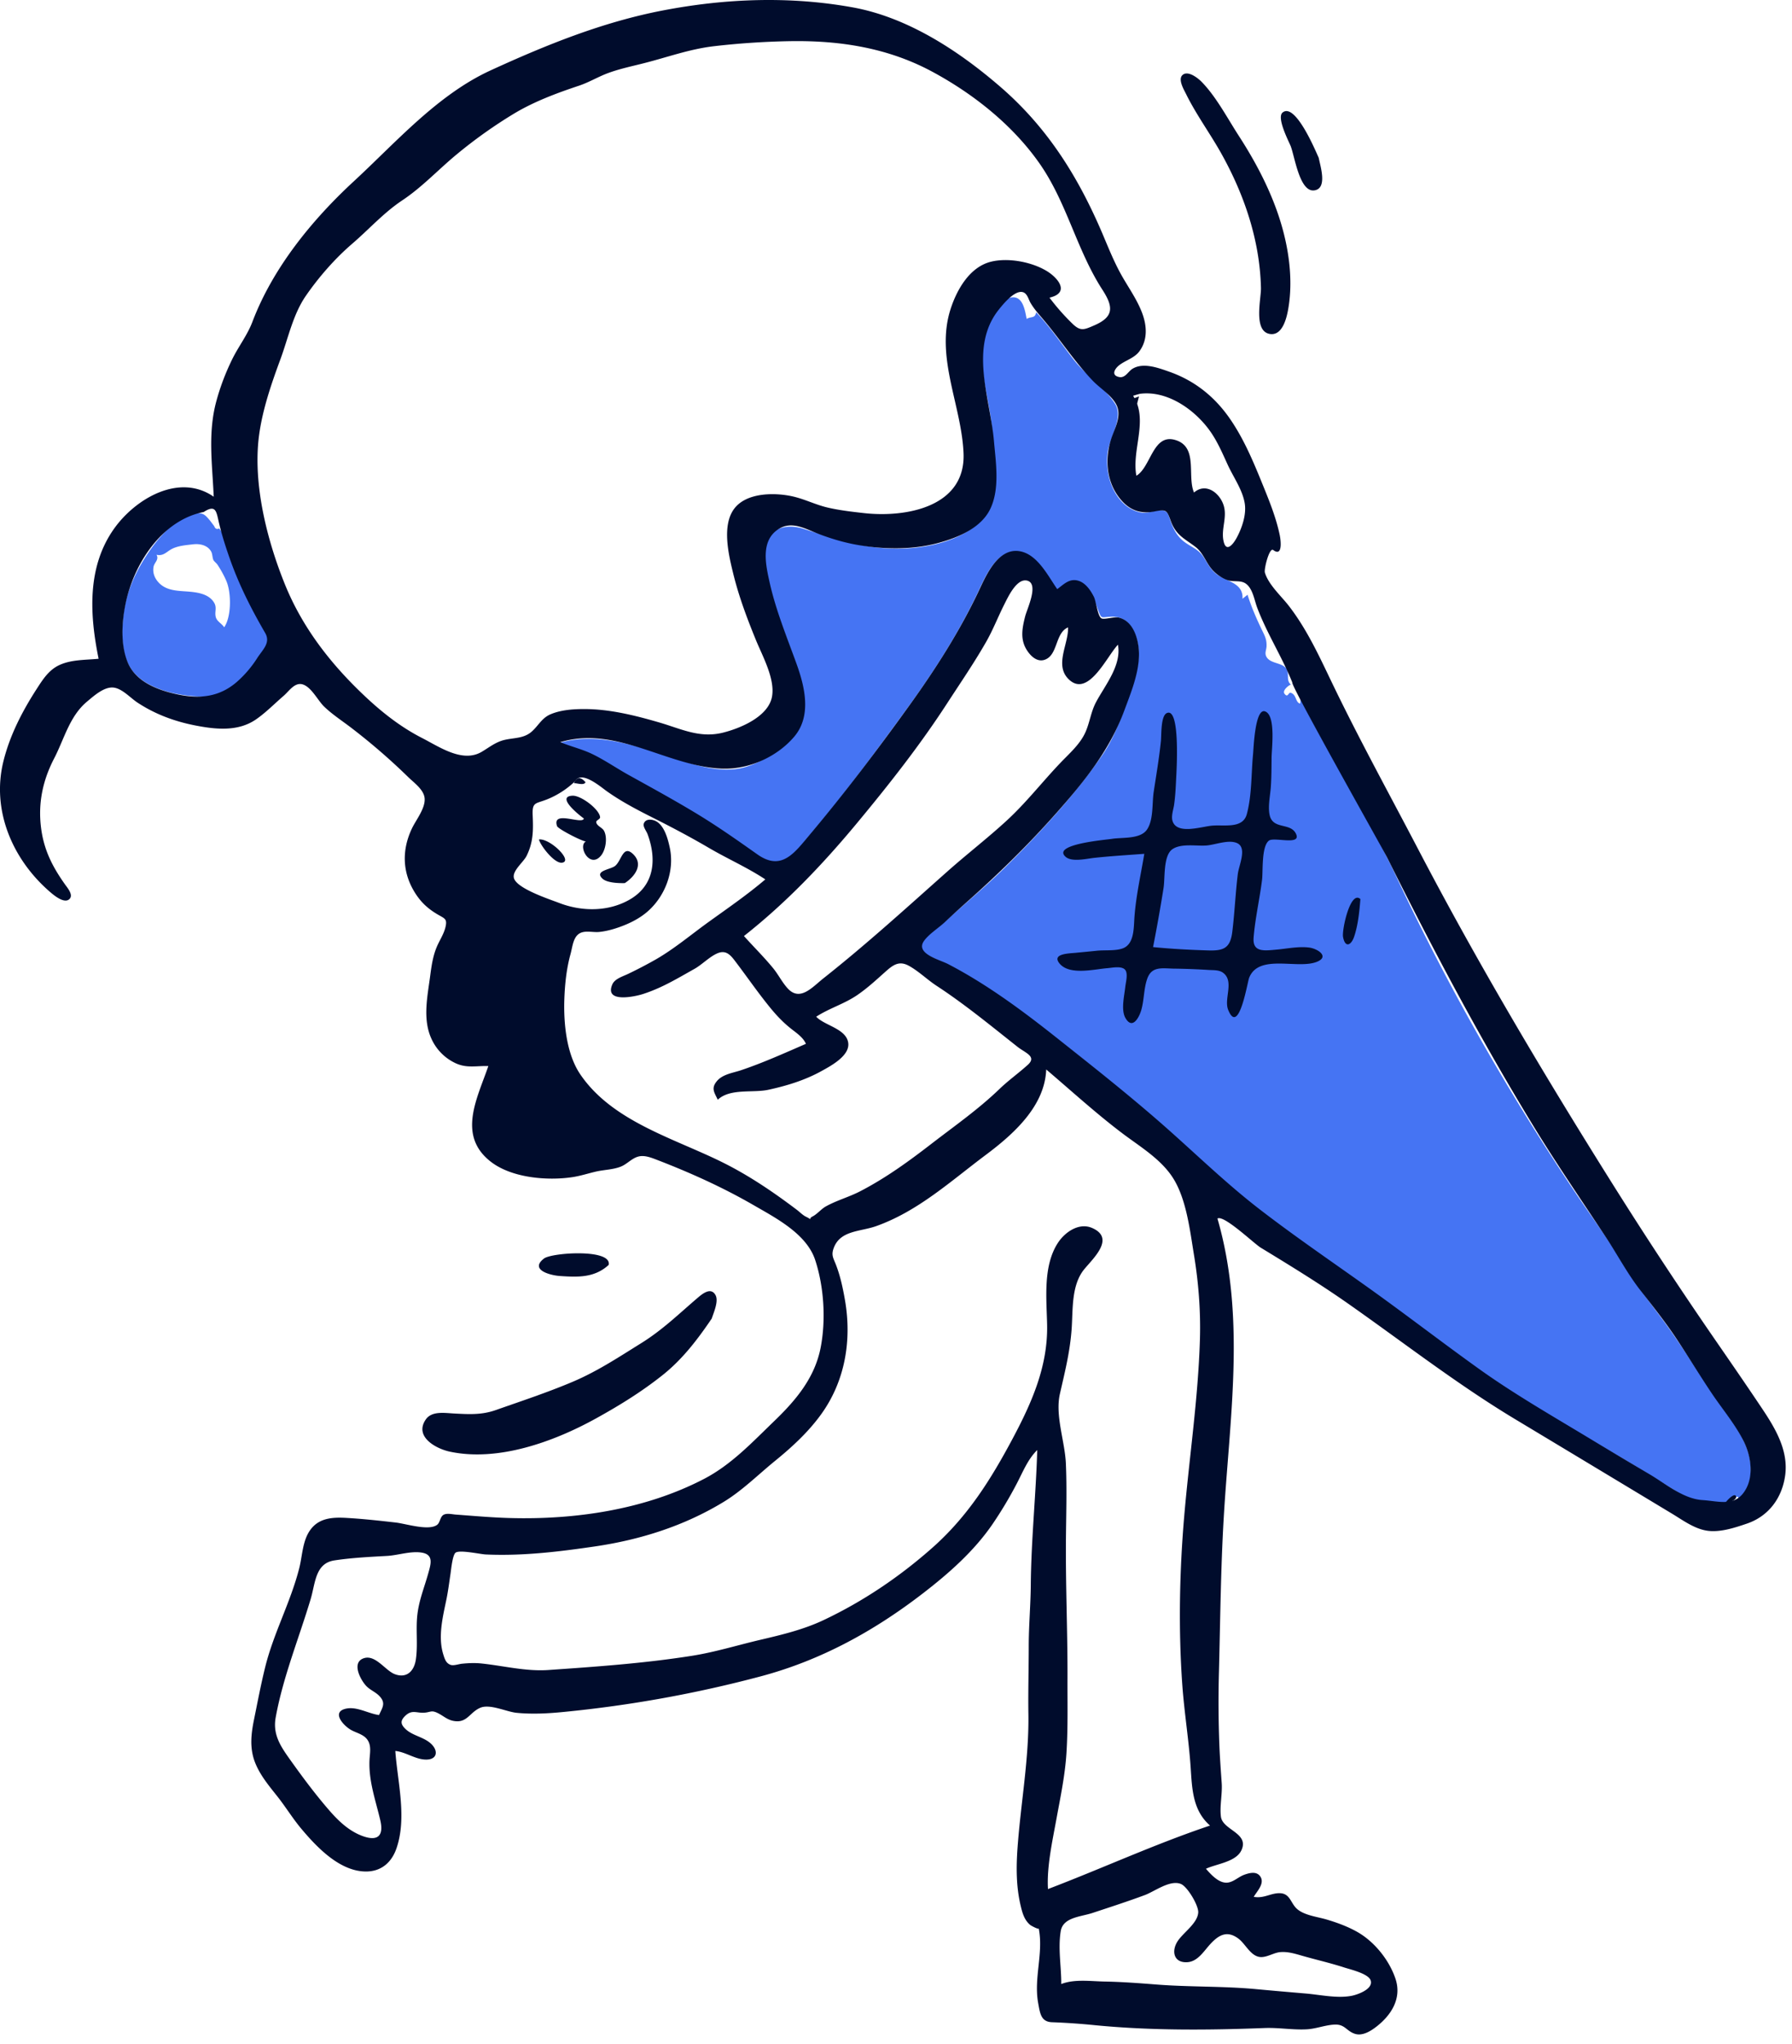
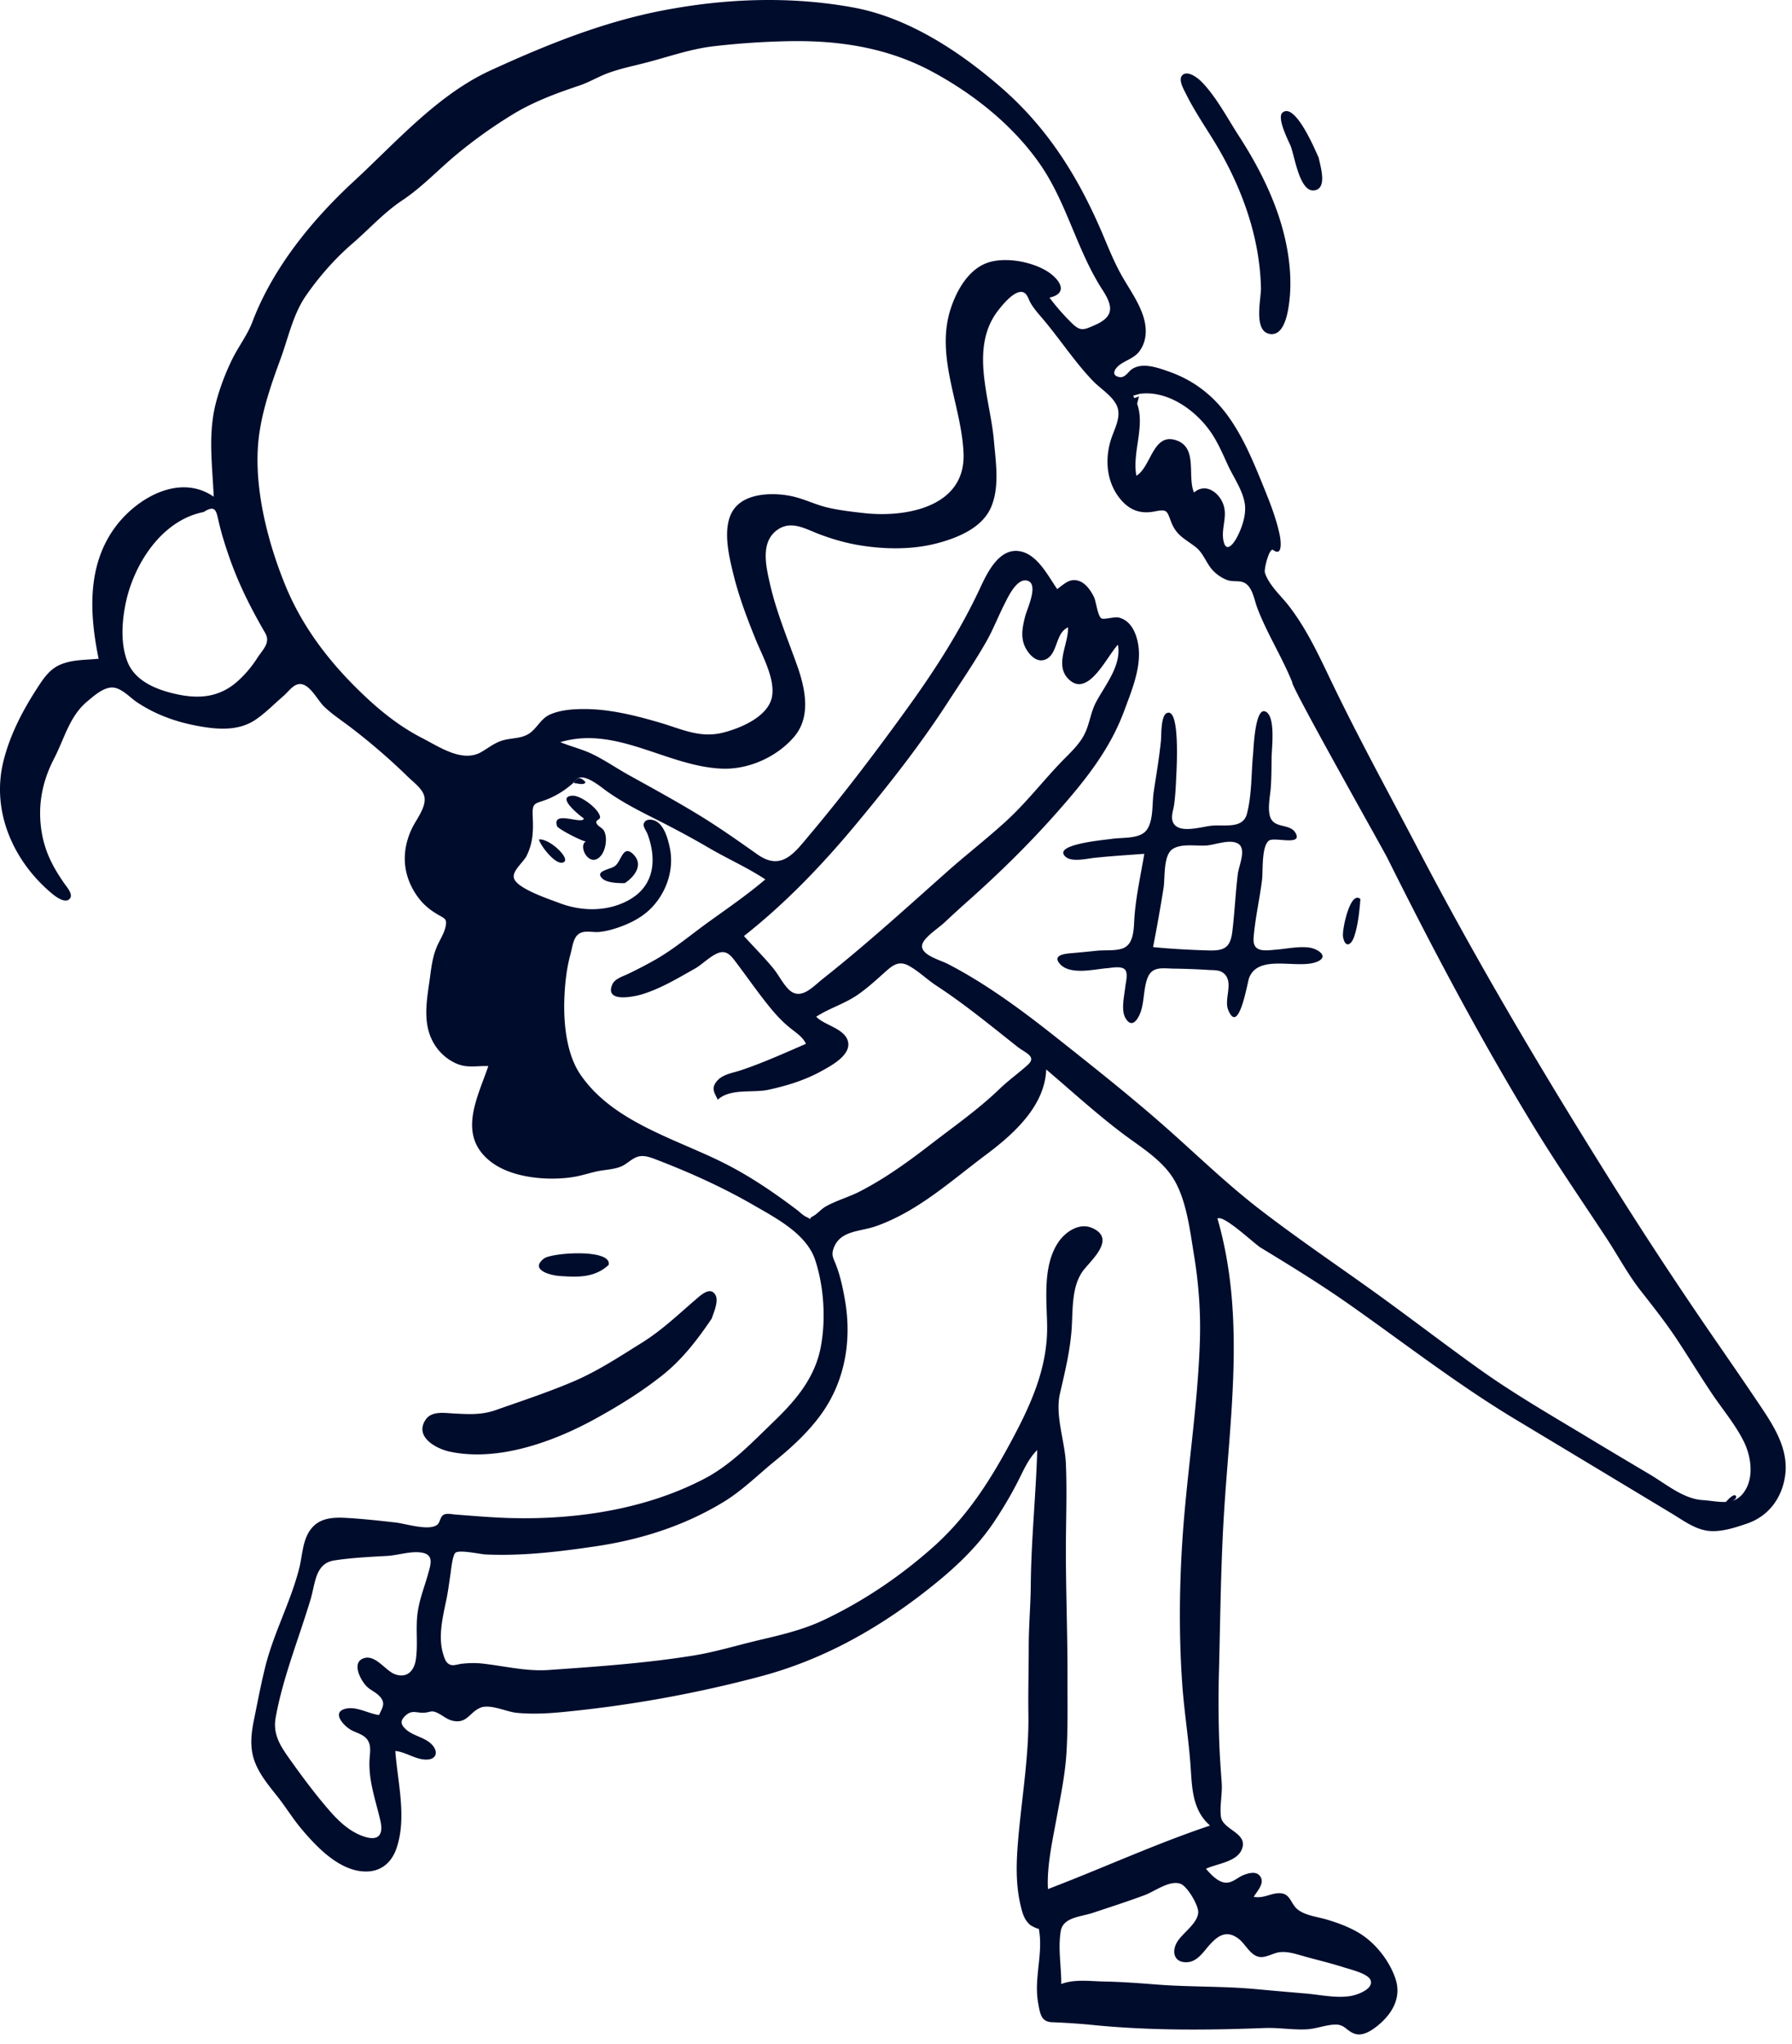
<svg xmlns="http://www.w3.org/2000/svg" width="157" height="179" fill="none">
-   <path fill-rule="evenodd" clip-rule="evenodd" d="M88.656 26.038c1.011-.108 1.156 1.264 1.294 1.89.39-.247.736-.011.825-.586 1.233 1.292 2.22 2.775 3.315 4.179 1.05 1.346 2.692 2.417 3.6 3.833.771 1.202-.5 3.026-.658 4.308-.178 1.444.2 3.097 1.186 4.198.461.515 1.025.873 1.707 1.011.679.138 1.324-.26 1.921-.176.495.07.517.398.69.885.237.668.539 1.298 1.098 1.767.625.524 1.297.675 1.774 1.379.416.614.652 1.209 1.297 1.635.862.569 2.244.74 2.15 2.07l.445-.353c.343 1.103.815 2.171 1.32 3.208.236.487.357.745.345 1.286-.008.356-.203.626.008.97.338.553 1.241.478 1.654.924.423.458-.016 1.079.472 1.478-.205.063-.776.524-.561.804.308.402.331-.15.548-.083.496.152.392.772.779.94.08.035.074-.336.069-.432v-.003l.299.583c2.518 4.873 5.469 9.515 7.841 14.458l.282.595c4.467 9.55 9.777 18.847 15.65 27.605 1.386 2.066 2.906 4.119 4.187 6.244 1.287 2.136 2.891 4.029 4.315 6.071 1.464 2.101 2.805 4.287 4.281 6.379 1.177 1.668 2.616 3.443 2.597 5.594-.009.955-.148 2.011-1.069 2.525-.022-.394-.619.042-.761.138-.615.419-.281.373-.944.226-1.077-.237-1.996.084-2.992-.528-2.112-1.298-4.194-2.632-6.344-3.87-4.648-2.677-9.249-5.417-13.561-8.616-7.536-5.592-15.725-10.603-22.651-16.964-6.922-6.356-14.185-12.662-22.398-17.311-.55-.312-2.129-.78-1.983-1.523.127-.651 1.546-1.564 2.044-2.015 1.728-1.566 3.527-3.047 5.193-4.679 3.076-3.013 6.13-6.34 8.596-9.875 1.2-1.72 1.813-3.633 2.514-5.589.618-1.726 1.19-3.851.186-5.559-.465-.791-1.106-1.112-2.003-1.052-.743.05-.71.202-1.004-.586-.317-.848-.575-1.832-1.425-2.323-.88-.509-1.48.034-2.194.543-.82-1.185-1.827-3.235-3.481-3.349-1.728-.118-2.709 2.016-3.305 3.3-1.764 3.794-4.059 7.34-6.527 10.719-2.675 3.663-5.41 7.39-8.357 10.84-.625.73-1.333 1.795-2.212 2.238-.902.455-1.65.028-2.413-.495-1.797-1.233-3.544-2.498-5.415-3.627-2.072-1.25-4.202-2.394-6.315-3.572-.932-.52-1.816-1.145-2.777-1.611-.895-.435-1.87-.65-2.786-1.03 3.364-1.004 6.908.31 10.093 1.353 1.653.54 3.381 1.104 5.146.958 1.526-.125 2.91-.943 4.118-1.835 2.182-1.613 2.354-4.037 1.642-6.486-.819-2.82-2.071-5.53-3.017-8.311-.43-1.265-.727-2.608.252-3.701.877-.978 2.011-1.098 3.208-.713 2.901.933 5.475 1.81 8.585 1.721 2.431-.069 5.524-.76 7.162-2.735.898-1.083.933-2.572.936-3.916a33.485 33.485 0 0 0-.319-4.77c-.397-2.812-1.429-5.628-.135-8.359.303-.64 1.147-2.132 1.983-2.222zm25.278 35.122v.01l-.001-.003c-.001-.02 0-.02.001-.007zM13.299 47.96c.76-1.052 2.84-3.5 4.43-2.965.277.094.477.37.66.576.13.169.258.338.385.508.08.223.222.289.427.197.557.772 1.343 1.354 1.663 2.302.317.938 1.169 1.849 1.67 2.71.389.666 1.265 2.444 1.198 3.276v2.126c-.08.826-1.624 2.304-2.167 2.863-1.348 1.388-2.813 1.566-4.812 1.388-1.693-.15-3.885-.714-5.031-2.06-1.1-1.29-1.085-3.292-.922-4.882.227-2.22 1.201-4.243 2.5-6.039zm5.21.352c-.31-.575-.989-.718-1.585-.65-.595.069-1.279.119-1.825.384-.504.246-.76.676-1.388.532.249.429-.197.677-.261 1.063-.083.497.077.942.405 1.32.68.78 1.694.765 2.638.84.798.065 1.78.197 2.25.945.302.482.027.83.169 1.314.104.357.54.562.73.869.64-.94.617-2.955.228-3.96-.184-.475-.532-1.094-.808-1.511-.09-.137-.303-.3-.36-.412-.098-.195-.086-.535-.194-.734z" fill="#4574F3" />
  <path fill-rule="evenodd" clip-rule="evenodd" d="M92.978 173.73c1.156-.452 2.58-.241 3.792-.219 1.522.027 3.047.143 4.564.262 2.913.228 5.811.131 8.726.404 1.447.135 2.896.26 4.344.383 1.268.108 2.741.444 4.007.202.523-.1 1.933-.591 1.672-1.357-.202-.59-1.79-.955-2.307-1.123-1.217-.395-2.474-.679-3.705-1.032-.631-.181-1.261-.376-1.926-.313-.565.054-1.16.475-1.732.427-.846-.072-1.282-1.135-1.903-1.603-.988-.747-1.721-.348-2.478.475-.561.608-1.094 1.528-2.013 1.582-1.17.07-1.397-.933-.881-1.783.475-.783 1.769-1.586 1.839-2.562.044-.617-.943-2.268-1.511-2.503-.955-.395-2.305.65-3.169.971-1.508.56-3.047 1.056-4.574 1.562-1.045.346-2.594.376-2.792 1.6-.247 1.532.054 3.088.047 4.627zm-59.77-23.555c.304-.672.623-1.055.016-1.679-.34-.349-.818-.521-1.152-.883-.502-.545-1.289-2.033-.213-2.407 1.029-.359 1.895 1.073 2.723 1.387 1.05.399 1.701-.27 1.851-1.274.193-1.289-.019-2.637.135-3.943.15-1.28.598-2.343.941-3.568.233-.831.517-1.668-.538-1.852-.968-.169-2.09.233-3.072.287-1.53.084-3.079.161-4.597.39-1.695.257-1.664 1.989-2.09 3.406-1.03 3.435-2.414 6.804-3.058 10.345-.278 1.527.458 2.573 1.315 3.773 1.073 1.503 2.19 3.002 3.404 4.395.811.93 1.726 1.795 2.907 2.223 1.338.484 1.85-.054 1.541-1.373-.407-1.741-1.023-3.423-.95-5.237.026-.66.218-1.37-.258-1.923-.33-.383-.896-.512-1.327-.745-.71-.385-1.811-1.624-.427-1.89.94-.181 1.94.451 2.85.568zm31.97-68.213c.844.943 1.763 1.845 2.564 2.825.459.562.784 1.238 1.277 1.77 1.08 1.167 2.155-.126 3.11-.881 3.76-2.972 7.297-6.192 10.878-9.373 1.707-1.516 3.522-2.913 5.201-4.458 1.701-1.564 3.117-3.395 4.71-5.062.766-.8 1.682-1.594 2.155-2.617.403-.871.492-1.82.951-2.682.796-1.493 2.254-3.226 1.92-5.032-.985 1.032-2.626 4.732-4.344 2.997-1.226-1.238.026-3.069-.028-4.512-1.164.494-.862 2.497-2.103 2.852-.671.191-1.246-.416-1.559-.95-.541-.92-.343-1.885-.097-2.862.168-.666 1.237-2.863.18-3.134-.917-.235-1.685 1.45-1.989 2.048-.557 1.095-.988 2.228-1.599 3.3-1.054 1.847-2.268 3.612-3.426 5.396-2.384 3.674-5.102 7.122-7.899 10.49-2.987 3.597-6.22 6.988-9.902 9.885zM91.66 93.647c-.12 3.237-2.901 5.691-5.307 7.491-3.075 2.299-5.912 4.913-9.579 6.222-1.412.504-3.175.359-3.74 1.948-.221.621-.02.849.219 1.475.375.978.6 2.039.778 3.069.605 3.503.017 7.071-2.089 9.988-1.119 1.551-2.549 2.869-4.027 4.071-1.475 1.199-2.87 2.598-4.496 3.589-3.468 2.116-7.32 3.33-11.32 3.915-2.08.304-4.167.575-6.268.682-1.09.056-2.18.066-3.27.018-.487-.021-2.298-.432-2.65-.153-.27.214-.391 1.515-.445 1.874-.115.758-.206 1.506-.363 2.258-.314 1.51-.738 3.218-.275 4.741.135.44.243.799.651.947.259.093.717-.072.978-.098.591-.061 1.15-.085 1.744-.022 1.952.207 3.868.705 5.84.57 4.206-.29 8.415-.586 12.581-1.244 2.027-.32 3.971-.926 5.964-1.393 1.9-.446 3.799-.896 5.572-1.734 3.473-1.641 6.683-3.811 9.551-6.354 3.062-2.715 5.088-5.933 7.004-9.524 1.682-3.154 3.1-6.347 3.027-9.984-.047-2.301-.377-5.152.954-7.182.608-.927 1.834-1.786 2.976-1.296 2.073.89.115 2.652-.676 3.617-1.14 1.391-.986 3.509-1.104 5.209-.14 2.007-.59 3.768-1.03 5.708-.43 1.9.437 4.153.523 6.091.093 2.102.032 4.205.009 6.307-.047 4.181.147 8.351.133 12.531-.008 2.168.047 4.347-.09 6.512-.125 1.975-.529 3.863-.883 5.802-.347 1.902-.854 4.181-.737 6.115 4.75-1.808 9.375-3.944 14.199-5.56-1.505-1.312-1.572-3.165-1.693-5.015-.16-2.44-.562-4.859-.737-7.299-.346-4.818-.249-9.887.161-14.699.44-5.168 1.221-10.317 1.381-15.506.077-2.5-.116-5.006-.523-7.472-.343-2.079-.641-4.694-1.725-6.535-1.035-1.759-2.939-2.877-4.527-4.075-2.323-1.752-4.474-3.723-6.69-5.605zm.288-67.583a19.38 19.38 0 0 0 1.978 2.249c.733.725 1.046.564 1.924.187 1.746-.75 1.712-1.617.738-3.122-2.26-3.489-3.118-7.643-5.51-11.06-2.356-3.368-5.784-6.089-9.383-8.03-3.861-2.084-8.046-2.747-12.399-2.685a68.48 68.48 0 0 0-6.674.435c-2.15.242-4.063.948-6.144 1.48-1.048.269-2.129.491-3.147.86-.894.323-1.698.822-2.6 1.124-1.978.66-3.967 1.399-5.75 2.479a41.73 41.73 0 0 0-4.9 3.48c-1.64 1.343-3.065 2.904-4.838 4.083-1.615 1.074-2.9 2.52-4.364 3.78-1.53 1.314-2.94 2.925-4.088 4.586-1.122 1.625-1.55 3.727-2.227 5.559-.79 2.132-1.572 4.411-1.87 6.672-.553 4.213.69 9.137 2.271 13.035 1.564 3.856 4.098 7.073 7.121 9.896 1.474 1.377 3.083 2.627 4.885 3.547 1.541.788 3.551 2.204 5.23 1.214.679-.4 1.23-.866 2.015-1.047.859-.197 1.7-.116 2.393-.746.589-.534.87-1.18 1.644-1.503.917-.383 2.001-.453 2.983-.45 2.205.008 4.411.56 6.515 1.172 1.929.56 3.542 1.406 5.591.894 1.522-.381 3.964-1.394 4.292-3.139.294-1.56-.838-3.576-1.408-4.972-.788-1.929-1.502-3.827-1.996-5.854-.393-1.607-1.009-4.178.099-5.647 1.087-1.443 3.603-1.425 5.165-1.063 1.025.238 1.966.717 2.99.959 1.045.246 2.125.37 3.19.49 3.69.417 8.94-.526 8.743-5.242-.175-4.202-2.49-8.415-1.135-12.623.553-1.715 1.682-3.699 3.562-4.151 1.492-.36 3.507.017 4.823.797 1.055.626 2.101 1.937.28 2.356zM17.844 44.835c-3.72.726-6.18 4.647-6.861 8.124-.31 1.575-.418 3.452.18 4.976.688 1.758 2.634 2.49 4.352 2.86 1.963.42 3.703.256 5.26-1.105a9.71 9.71 0 0 0 1.755-2.058c.503-.779 1.203-1.346.697-2.217-1.253-2.158-2.323-4.277-3.148-6.651-.369-1.06-.696-2.094-.94-3.185-.194-.866-.288-1.395-1.295-.744zm32.578 23.536a7.687 7.687 0 0 1-2.476 1.618c-1.019.409-1.328.212-1.278 1.391.056 1.302.066 2.344-.528 3.555-.277.567-1.303 1.332-1.11 1.97.279.916 3.128 1.841 3.959 2.161 1.989.766 4.31.782 6.186-.3 2.18-1.258 2.373-3.537 1.552-5.743-.088-.235-.406-.633-.328-.89.144-.47.736-.403 1.076-.223.739.39 1.047 1.578 1.206 2.32.424 1.98-.355 4.124-1.837 5.488-.753.693-1.695 1.156-2.656 1.49-.545.19-1.117.34-1.693.397-.465.047-1.053-.1-1.497.033-.783.233-.818 1.199-1.014 1.905-.35 1.262-.495 2.627-.541 3.933-.075 2.111.177 4.801 1.391 6.591 2.834 4.177 8.315 5.626 12.593 7.776 2.275 1.142 4.384 2.578 6.41 4.112.2.152.499.449.739.567.812.399.103.254.623-.01.4-.203.742-.644 1.156-.874.952-.53 2.021-.817 2.99-1.317 2.252-1.165 4.244-2.61 6.242-4.152 2.048-1.58 4.122-3.024 5.99-4.823.788-.758 1.675-1.384 2.475-2.11.804-.73-.226-1.035-.907-1.573-2.32-1.832-4.611-3.722-7.089-5.342-.826-.54-1.555-1.268-2.417-1.746-.9-.499-1.435-.052-2.144.582-.775.693-1.514 1.373-2.377 1.966-1.14.783-2.464 1.16-3.61 1.905.736.77 2.53 1.028 2.79 2.194.263 1.181-1.496 2.104-2.319 2.56-1.452.806-3.054 1.295-4.673 1.645-1.346.29-3.342-.147-4.422.87-.307-.652-.596-.992-.09-1.614.506-.622 1.408-.729 2.122-.968 1.928-.646 3.827-1.506 5.692-2.313-.248-.58-.867-.976-1.338-1.353-.674-.539-1.24-1.136-1.788-1.806-1.046-1.278-1.984-2.64-2.98-3.956-.432-.57-.826-1.14-1.615-.825-.696.28-1.376 1.003-2.045 1.377-1.513.847-2.838 1.66-4.504 2.2-.671.217-3.42.835-2.689-.845.217-.498.941-.703 1.388-.92A39.107 39.107 0 0 0 57.477 84c1.632-.944 3.07-2.164 4.597-3.263 1.684-1.212 3.397-2.388 4.978-3.734-1.574-1.042-3.319-1.805-4.946-2.759-1.644-.963-3.3-1.834-5.001-2.69-1.354-.681-2.73-1.407-3.965-2.288-.491-.35-2.18-1.806-2.718-.895zM99.887 34.48a9.44 9.44 0 0 0-.615.177c1.379 2.109-.144 4.72.288 7 1.273-.752 1.44-3.68 3.373-3.14 2.082.584 1.046 3.147 1.676 4.612.984-.86 2.133-.056 2.539.964.44 1.106-.17 2.127.035 3.22.212 1.133.845.39 1.195-.278.447-.85.838-2.001.673-2.975-.2-1.184-.995-2.285-1.488-3.36-.489-1.069-.952-2.16-1.661-3.108-1.341-1.795-3.671-3.408-6.015-3.112zm13.336 25.285c-.9-2.247-2.232-4.305-3.084-6.57-.249-.662-.388-1.718-1.046-2.126-.433-.268-1.008-.107-1.485-.251-.476-.144-.977-.487-1.319-.84-.624-.646-.826-1.534-1.562-2.097-.95-.726-1.684-1.005-2.136-2.219-.354-.953-.355-1.093-1.421-.88-1.165.232-2.11-.053-2.913-.962-1.36-1.54-1.51-3.709-.843-5.568.312-.869.855-1.88.404-2.79-.42-.845-1.437-1.452-2.082-2.126-1.63-1.703-2.906-3.696-4.434-5.483-.366-.427-.74-.854-1.022-1.344-.18-.311-.285-.847-.7-.935-.715-.152-1.712 1.084-2.072 1.534-2.63 3.293-.748 7.779-.428 11.491.163 1.891.53 4.158-.308 5.938-.79 1.678-2.79 2.515-4.476 2.982-2.273.63-4.714.602-7.027.22-1.212-.2-2.375-.543-3.521-.976-1.174-.444-2.394-1.206-3.59-.402-1.544 1.04-1.067 3.124-.728 4.643.554 2.481 1.52 4.796 2.376 7.18.719 2.002 1.3 4.514-.21 6.306-1.508 1.789-4.01 2.909-6.339 2.816-4.828-.193-9.234-3.792-14.168-2.32.927.383 1.907.609 2.813 1.047 1.093.53 2.105 1.233 3.166 1.822 2.038 1.13 4.082 2.244 6.074 3.455 1.799 1.094 3.5 2.293 5.217 3.505 2.14 1.511 3.267-.162 4.64-1.794 2.996-3.562 5.849-7.334 8.571-11.11 2.368-3.28 4.565-6.707 6.277-10.373.612-1.312 1.643-3.538 3.436-3.279 1.59.23 2.519 2.15 3.341 3.325.574-.412 1.066-.962 1.841-.735.643.187 1.087.847 1.372 1.41.195.386.329 1.689.656 1.885.232.14 1.122-.16 1.518-.069 1.356.314 1.79 2.057 1.776 3.267-.019 1.668-.716 3.337-1.287 4.882-1.28 3.462-3.474 6.168-5.891 8.904-2.454 2.777-5.023 5.293-7.79 7.757a98.701 98.701 0 0 0-2.026 1.85c-.546.514-1.41 1.049-1.838 1.652-.79 1.118 1.325 1.625 2.112 2.033 3.388 1.76 6.51 4.076 9.493 6.439 3.076 2.436 6.17 4.882 9.127 7.463 2.892 2.526 5.623 5.217 8.668 7.566 3.129 2.412 6.408 4.64 9.623 6.936 3.218 2.298 6.35 4.715 9.564 7.016 3.141 2.249 6.514 4.176 9.818 6.173 1.728 1.044 3.466 2.074 5.202 3.105 1.405.833 2.929 2.129 4.593 2.235 1.5.095 2.923.647 3.819-.984.681-1.238.399-2.941-.197-4.144-.727-1.468-1.865-2.818-2.779-4.176-1.051-1.562-2.026-3.169-3.064-4.739-.994-1.506-2.1-2.895-3.21-4.314-1.125-1.438-1.978-3.06-2.981-4.583-2.143-3.255-4.347-6.452-6.379-9.78-4.659-7.635-8.833-15.516-12.821-23.515-.351-.705-8.549-15.227-8.32-15.353zm-6.56 46.935c2.504 8.657 1.06 17.459.546 26.265-.259 4.453-.299 8.933-.414 13.392a96.583 96.583 0 0 0 .038 6.503c.045 1.09.125 2.176.202 3.264.069.961-.189 2.025-.068 2.953.156 1.189 2.516 1.422 1.791 2.948-.487 1.023-2.19 1.18-3.103 1.611.406.47 1.041 1.173 1.718 1.217.609.04 1.08-.488 1.626-.688.485-.178 1.153-.35 1.459.216.321.593-.351 1.252-.616 1.712.903.174 1.528-.365 2.342-.315.858.052.896.895 1.46 1.383.644.558 1.769.679 2.564.913.924.274 1.852.612 2.694 1.086 1.504.848 2.796 2.45 3.352 4.089.577 1.698-.323 3.169-1.663 4.211-.5.388-1.215.839-1.878.63-.756-.239-.875-.855-1.797-.809-.828.041-1.615.371-2.448.414-1.224.062-2.446-.161-3.672-.114-4.944.19-9.889.232-14.826-.243a58.96 58.96 0 0 0-3.788-.264c-.979-.031-1.06-.761-1.227-1.678-.4-2.214.486-4.393.047-6.544.03.142-.664-.228-.747-.298-.51-.428-.68-1.037-.83-1.669-.404-1.684-.4-3.399-.275-5.117.283-3.897 1.008-7.759.949-11.677-.03-1.975.03-3.945.03-5.919 0-1.813.165-3.603.18-5.404.034-3.948.45-7.852.565-11.796-.822.799-1.257 1.914-1.78 2.912a35.21 35.21 0 0 1-2.142 3.582c-1.619 2.357-3.791 4.275-6.042 6.014-4.295 3.319-8.96 5.889-14.223 7.297a107.71 107.71 0 0 1-17.329 3.13c-1.358.134-2.732.206-4.094.074-.892-.087-2.341-.807-3.189-.441-.962.415-1.156 1.414-2.419 1.134-.481-.107-.83-.429-1.252-.646-.62-.319-.645-.099-1.238-.058-.66.045-1.056-.285-1.632.247-.489.452-.441.768.005 1.191.628.594 1.632.694 2.26 1.314.612.603.502 1.345-.442 1.354-.95.009-1.794-.667-2.722-.755.198 2.746 1.024 5.814.108 8.508-.425 1.25-1.338 2.055-2.698 2.047-2.276-.015-4.272-2.109-5.643-3.74-.757-.901-1.372-1.914-2.103-2.838-.748-.944-1.55-1.894-1.979-3.036-.455-1.215-.322-2.435-.067-3.682.315-1.544.608-3.103.989-4.633.738-2.965 2.225-5.672 2.975-8.629.284-1.118.28-2.431.997-3.39.758-1.016 1.938-1.081 3.108-1.016 1.448.081 2.896.241 4.336.405.91.103 2.904.759 3.644.2.255-.192.255-.697.554-.871.287-.168.751-.047 1.065-.024 1.556.115 3.125.256 4.684.301 5.793.169 11.906-.733 17.079-3.425 2.4-1.249 4.229-3.215 6.158-5.072 1.897-1.826 3.55-3.792 4.06-6.442.467-2.421.29-5.315-.484-7.658-.753-2.282-3.43-3.664-5.377-4.789-2.7-1.561-5.568-2.854-8.478-3.974-.462-.178-1.023-.404-1.531-.313-.623.111-1.041.651-1.608.889-.673.283-1.5.285-2.21.45-.69.16-1.36.381-2.063.487-2.21.333-5.317.067-7.143-1.345-2.986-2.308-1.182-5.574-.223-8.382-1.014-.035-1.859.203-2.827-.231a4.314 4.314 0 0 1-2.158-2.158c-.8-1.745-.338-3.75-.102-5.57.107-.823.229-1.64.542-2.412.243-.599.643-1.169.79-1.802.163-.697-.048-.738-.63-1.071-.896-.514-1.541-1.105-2.09-2.007-1.075-1.767-1.101-3.696-.22-5.554.356-.753 1.206-1.787 1.11-2.666-.084-.756-.94-1.344-1.443-1.84a55.023 55.023 0 0 0-4.935-4.272c-.806-.623-1.694-1.189-2.427-1.897-.537-.519-1.083-1.647-1.817-1.92-.735-.273-1.224.548-1.736.988-.798.686-1.563 1.475-2.433 2.07-1.56 1.066-3.494.867-5.256.526-1.84-.356-3.547-.983-5.116-2.017-.623-.41-1.351-1.245-2.118-1.312-.82-.07-1.71.744-2.297 1.233-1.53 1.278-1.989 3.262-2.88 4.978-.994 1.916-1.417 3.905-1.146 6.06.243 1.938.99 3.402 2.1 4.968.23.324.768.936.375 1.294-.481.438-1.466-.441-1.79-.725-3.206-2.82-5.029-7.07-3.988-11.324.56-2.284 1.652-4.398 2.922-6.363.54-.836 1.066-1.672 2.005-2.098 1.068-.486 2.28-.428 3.42-.544-.789-3.865-1.036-8.07 1.39-11.438 1.861-2.585 5.674-4.846 8.695-2.75-.124-2.85-.53-5.555.228-8.36.34-1.258.806-2.48 1.378-3.65.56-1.147 1.334-2.12 1.787-3.313 1.787-4.708 5.215-8.913 8.876-12.292 3.7-3.415 7.332-7.582 11.994-9.719 4.864-2.23 9.816-4.233 15.09-5.246C63.55-.137 69.177-.353 74.69.643c4.834.872 9.307 3.807 12.964 6.97 4.174 3.61 6.868 7.963 8.999 13.004.468 1.107.92 2.224 1.494 3.283.637 1.174 1.455 2.266 1.924 3.526.418 1.124.488 2.343-.256 3.347-.523.706-1.597.865-2.054 1.51-.231.326-.208.636.3.733.524.1.774-.484 1.15-.719.939-.584 2.263-.086 3.211.245 2.249.787 4.01 2.199 5.356 4.157 1.288 1.873 2.143 4.002 2.994 6.097.536 1.322 1.047 2.635 1.343 4.035.111.527.266 1.955-.567 1.33-.337-.255-.82 1.67-.729 1.977.317 1.067 1.446 2.067 2.11 2.93 1.563 2.03 2.609 4.303 3.711 6.598 2.387 4.97 5.046 9.796 7.6 14.68 5.201 9.948 10.885 19.513 16.847 29.021a379.05 379.05 0 0 0 9.156 13.917c1.394 2.02 2.791 4.041 4.154 6.081 1.159 1.734 2.302 3.664 2.004 5.828-.273 1.981-1.45 3.573-3.354 4.221-1.02.347-2.23.747-3.322.64-1.194-.116-2.247-.915-3.242-1.514-4.572-2.756-9.145-5.509-13.721-8.259-5.116-3.076-9.796-6.729-14.678-10.149-2.484-1.74-5.045-3.308-7.634-4.884-.582-.354-3.227-2.896-3.787-2.549z" fill="#000C2C" />
  <path fill-rule="evenodd" clip-rule="evenodd" d="M62.358 115.456c-1.25 1.84-2.564 3.57-4.324 4.966-1.853 1.471-3.791 2.662-5.86 3.804-3.65 2.012-8.542 3.795-12.78 2.882-1.206-.259-3.134-1.314-2.086-2.82.526-.756 1.656-.559 2.456-.517 1.289.067 2.416.14 3.65-.293 2.269-.797 4.553-1.549 6.768-2.487 2.146-.909 4.028-2.155 5.996-3.379 1.847-1.148 3.255-2.523 4.877-3.911.444-.38 1.208-1.045 1.628-.306.303.534-.159 1.539-.325 2.061zM112.861 27.07c-.14.798-.518 2.384-1.639 2.167-1.431-.276-.726-3.077-.748-4.028-.095-4.142-1.446-8.126-3.446-11.717-.994-1.786-2.219-3.438-3.123-5.274-.176-.357-.708-1.242-.321-1.63.465-.464 1.356.237 1.683.57 1.267 1.282 2.276 3.206 3.253 4.716 1.306 2.015 2.459 4.144 3.286 6.404 1 2.73 1.562 5.897 1.055 8.793zM115.537 13.823c.133.718.787 2.673-.379 2.846-1.322.197-1.732-3.06-2.099-3.923-.194-.455-1.225-2.458-.688-2.894 1.12-.908 2.9 3.393 3.166 3.971zM53.327 110.762c-1.254 1.143-2.71 1.076-4.295.968-.804-.056-2.666-.532-1.372-1.529.676-.521 5.98-.88 5.667.561zM151.089 131.692c.089-.177.842-1.028 1.004-.684.154.325-.805.675-1.004.684zM51.299 68.499c-.154.318-.799.04-1.02.088.3-.646.66-.508 1.02-.088zM99.79 34.71l-.2.765-.31-.574.51-.192zM101.022 82.93c1.61.162 3.226.244 4.843.293 1.364.042 1.925-.216 2.099-1.634.206-1.681.277-3.378.483-5.06.094-.764.835-2.291-.058-2.7-.748-.343-1.915.148-2.699.206-.873.064-2.19-.202-2.962.316-.825.553-.646 2.49-.786 3.4a148.803 148.803 0 0 1-.92 5.178zm-.768-8.167c-1.46.11-2.924.197-4.379.353-.647.069-1.958.39-2.504-.082-1.282-1.106 3.508-1.494 4.05-1.581.916-.147 2.483.048 3.071-.817.58-.854.434-2.291.584-3.284.225-1.493.484-2.985.635-4.489.05-.505-.022-2.174.512-2.422 1.226-.57.841 5.305.821 5.746-.035.758-.073 1.52-.178 2.272-.06.424-.27.997-.14 1.423.369 1.22 2.47.516 3.427.419 1.073-.11 2.729.306 3.084-1.017.446-1.663.381-3.552.547-5.263.045-.473.165-4.007 1.037-3.733.973.306.593 3.26.585 4.02-.01.857-.007 1.716-.065 2.572-.052.77-.269 1.713-.109 2.475.282 1.337 1.866.626 2.326 1.69.437 1.01-1.945.218-2.39.565-.664.518-.504 2.684-.599 3.442-.209 1.666-.609 3.396-.739 5.056-.102 1.311.952 1.137 2.024 1.042.92-.081 1.93-.3 2.852-.177.741.099 1.776.78.697 1.235-1.686.71-5.118-.74-5.965 1.416-.16.407-.904 5.125-1.838 2.796-.39-.974.566-2.501-.454-3.247-.353-.259-.88-.213-1.29-.242a62.2 62.2 0 0 0-3.038-.115c-1.009-.02-1.915-.224-2.305.881-.304.861-.27 1.825-.512 2.706-.182.66-.78 1.817-1.4.736-.406-.71-.094-1.95-.014-2.722.04-.386.27-1.186-.023-1.51-.314-.349-1.157-.16-1.555-.129-1.15.091-3.29.644-4.17-.398-.735-.872.795-.889 1.397-.947.62-.061 1.239-.118 1.858-.183.682-.071 1.585.025 2.226-.19 1.078-.358 1-1.823 1.072-2.773.138-1.856.556-3.69.862-5.524zM119.187 78.727c-.087 1.072-.203 2.273-.549 3.292-.262.77-.791 1.004-.971.023-.114-.62.645-4.122 1.52-3.315zM51.153 71.67c-.43-.308-2.465-1.93-.994-1.995.75-.033 2.37 1.203 2.416 1.888.011.173-.359.263-.339.43.039.319.51.47.663.723.335.56.196 1.664-.237 2.195-.987 1.212-2.084-.84-1.32-1.242-.17.09-2.455-1.072-2.54-1.334-.47-1.438 2.235-.084 2.35-.664zM54.74 77.328c-.522.016-1.57-.02-1.961-.393-.727-.692.69-.784 1.105-1.107.582-.452.696-1.923 1.608-1.013.906.903.11 1.953-.752 2.513zM47.215 73.51c.944-.139 3.044 1.896 2.025 2.031-.674.09-1.878-1.488-2.025-2.031z" fill="#000C2C" />
</svg>